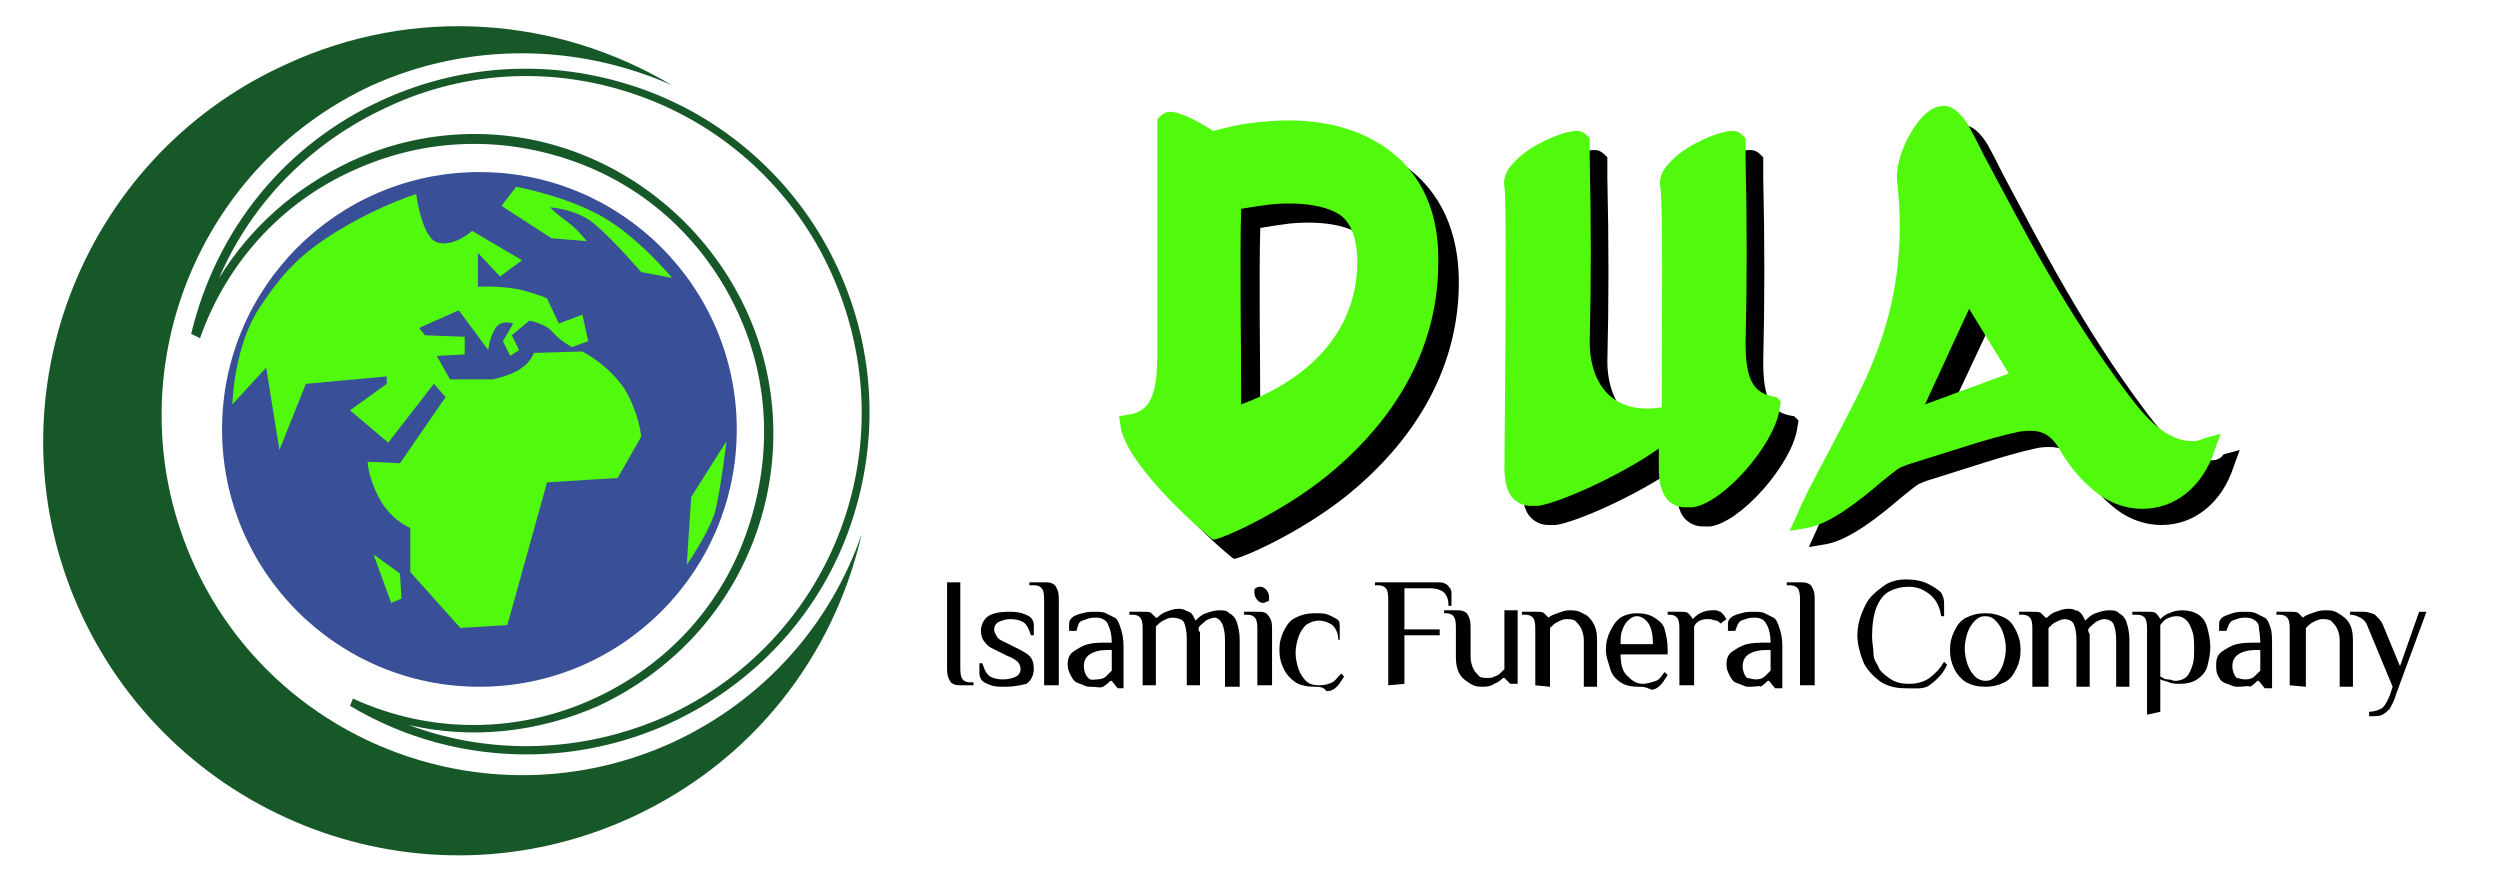
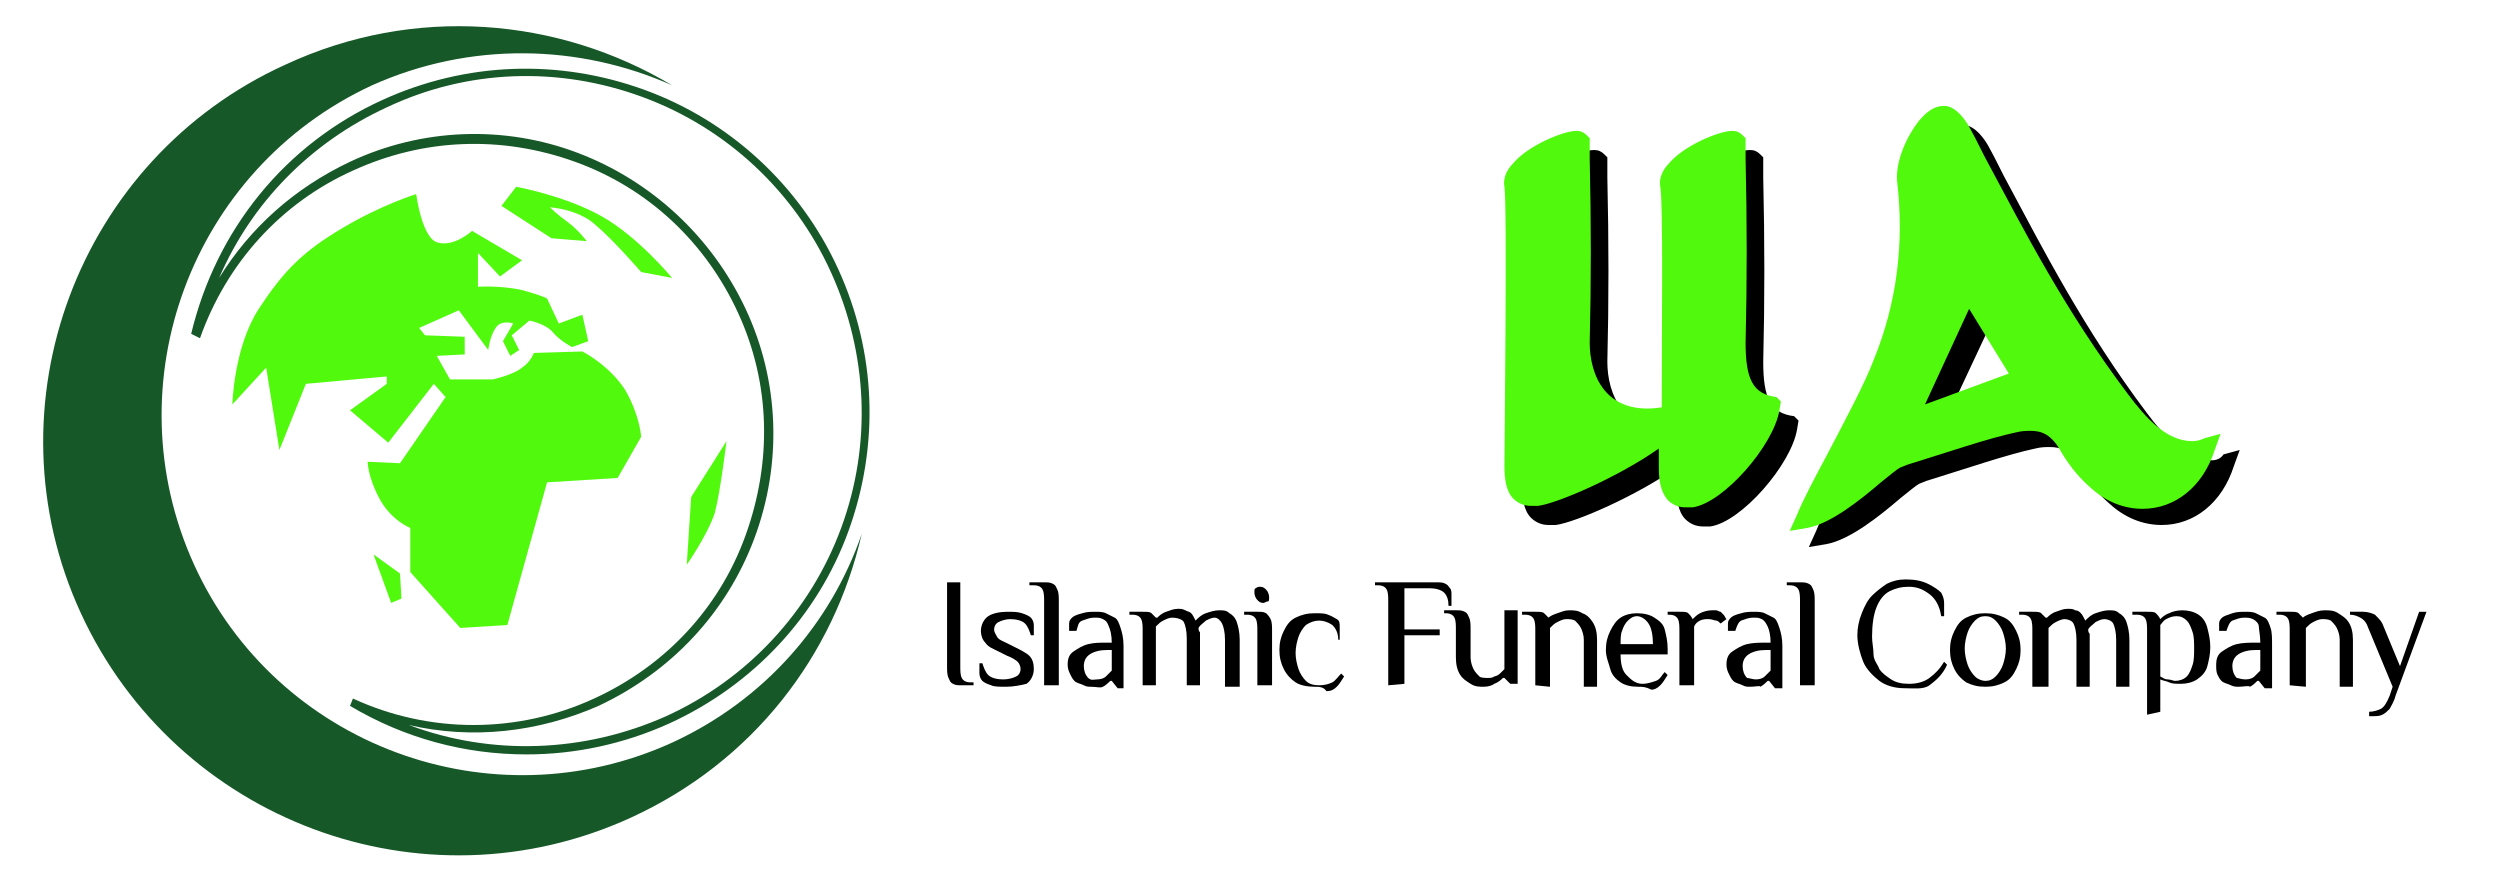
<svg xmlns="http://www.w3.org/2000/svg" version="1.1" id="Layer_1" x="0px" y="0px" viewBox="0 0 170 60" style="enable-background:new 0 0 170 60;" xml:space="preserve">
  <style type="text/css">
	.st0{fill-rule:evenodd;clip-rule:evenodd;fill:#175829;}
	.st1{fill:#175829;}
	.st2{fill:#394F98;}
	.st3{fill:#51F90D;}
</style>
  <g>
    <g>
      <g>
        <g>
          <path class="st0" d="M45.7,50.5c-12.3,5.6-26.9,0.2-32.5-12.1S13,11.5,25.3,5.8c6.7-3,14.1-2.8,20.4,0C38,1.2,28.2,0.3,19.4,4.4      C5.3,10.8-1,27.6,5.5,41.7s23.2,20.4,37.4,13.9c8.3-3.8,13.8-11,15.7-19.3C56.5,42.4,52,47.6,45.7,50.5z" />
        </g>
      </g>
      <g>
        <g>
          <path class="st1" d="M35.8,51.3c-4.2,0-8.3-1.1-12-3.3l0.2-0.5c5.2,2.4,11.2,2.4,16.4,0c4.8-2.2,8.5-6.1,10.3-11.1      s1.7-10.3-0.5-15.1S44.1,12.8,39.1,11S28.8,9.4,24,11.6l0,0c-4.9,2.2-8.6,6.3-10.4,11.4L13,22.7c1.7-7.1,6.4-12.9,13-15.9      C31.7,4.2,38,4,43.8,6.1S54.4,12.6,57,18.3s2.8,12,0.7,17.8s-6.5,10.5-12.2,13.1C42.4,50.6,39.1,51.3,35.8,51.3z M27.8,49.3      c5.6,2.1,11.9,1.9,17.5-0.6c5.5-2.5,9.8-7.1,11.9-12.8S59,24,56.5,18.5S49.4,8.7,43.7,6.6S31.8,4.7,26.3,7.3      c-5.2,2.4-9.2,6.5-11.4,11.6c2.1-3.4,5.1-6.1,8.9-7.9l0,0c4.9-2.3,10.5-2.5,15.5-0.6s9.1,5.7,11.4,10.6      c2.3,4.9,2.5,10.5,0.6,15.6S45.6,45.7,40.7,48C36.6,49.8,32.1,50.3,27.8,49.3z" />
        </g>
      </g>
      <g>
        <g>
-           <circle class="st2" cx="32.6" cy="29.2" r="17.5" />
-         </g>
+           </g>
        <g>
          <g>
            <path class="st3" d="M43.6,18.5l2.1,0.4c0,0-2.3-2.8-4.8-4.2s-5.8-2-5.8-2l-1,1.3l3.4,2.2l2.4,0.2c0,0-0.6-0.8-1.3-1.3       s-1.2-1-1.2-1s1.9,0.1,3.1,1.2C41.7,16.3,43.6,18.5,43.6,18.5z" />
          </g>
          <g>
            <path class="st3" d="M15.8,27.5c0,0,0.1-3.9,1.8-6.5s3-3.9,5.7-5.5s5-2.3,5-2.3s0.4,3.1,1.5,3.3c1.1,0.3,2.3-0.8,2.3-0.8l3.4,2       L34,18.8l-1.5-1.6v2.3c0,0,1.4-0.1,2.9,0.2c1.5,0.4,1.8,0.6,1.8,0.6L38,22l1.6-0.6l0.4,1.8l-1.1,0.4c0,0-0.8-0.4-1.3-1       S36,21.8,36,21.8l-1.2,1l0.5,1l-0.6,0.4l-0.5-1l0.7-1.2c0,0-0.8-0.3-1.2,0.3c-0.4,0.6-0.5,1.5-0.5,1.5l-2-2.7l-2.7,1.2l0.4,0.5       l2.7,0.1v1.2l-1.9,0.1l0.9,1.6h2.9c0,0,1.4-0.3,2-0.8c0.6-0.4,0.8-1,0.8-1l3.3-0.1c0,0,1.8,0.9,2.9,2.6c1,1.7,1.1,3.2,1.1,3.2       L42,32.5l-4.8,0.3l-2.7,9.7l-3.2,0.2l-3.4-3.8v-3c0,0-1.3-0.5-2.1-2C25,32.4,25,31.4,25,31.4l2.2,0.1l3.1-4.5l-0.8-0.9l-3.1,4       l-2.6-2.2l2.5-1.8v-0.5l-5.5,0.5L19,30.6L18.1,25L15.8,27.5z" />
          </g>
          <g>
            <polygon class="st3" points="25.4,37.7 27.2,39 27.3,40.7 26.6,41      " />
          </g>
          <g>
            <path class="st3" d="M49.4,30L47,33.8l-0.3,4.6c0,0,1.4-2,1.9-3.5C49,33.4,49.4,30,49.4,30z" />
          </g>
        </g>
      </g>
    </g>
    <g>
      <g>
        <g>
          <g>
            <g>
              <path d="M150.4,31.3L150.4,31.3c-1.8,0-3.2-1.6-4.4-3.2c-4.3-5.7-7.2-11.4-9.4-15.5c-0.5-0.9-0.9-1.8-1.3-2.5        c-0.3-0.6-1-1.6-1.8-1.6c-0.6,0-1.1,0.3-1.7,0.9c-0.8,1-1.6,2.7-1.5,4.1c0.5,4.2,0,8.3-1.6,12.2c-0.6,1.6-2,4.2-3.2,6.4        c-0.8,1.5-1.6,3-2,4l-0.5,1.1l1.2-0.2c1.6-0.3,3.6-1.9,5-3.1c0.5-0.4,1.1-0.9,1.3-1l0.5-0.2c2.6-0.8,5.5-1.8,7.4-2.2        c0.4-0.1,0.7-0.1,1-0.1c0.7,0,1.4,0.2,2.1,1.5c0.6,1,1.3,1.8,2,2.4c1,0.9,2.2,1.4,3.5,1.4c2.2,0,4.1-1.5,4.9-4l0.4-1.1        l-1.1,0.3C151,31.2,150.7,31.3,150.4,31.3z M137.9,26.7l-5.7,2.1l3-6.4L137.9,26.7z" />
            </g>
          </g>
          <g>
            <g>
              <path class="st3" d="M149.1,30L149.1,30c-1.8,0-3.2-1.6-4.4-3.2c-4.3-5.7-7.2-11.4-9.4-15.5c-0.5-0.9-0.9-1.8-1.3-2.5        c-0.3-0.6-1-1.6-1.8-1.6c-0.6,0-1.1,0.3-1.7,1c-0.8,1-1.6,2.7-1.5,4.1c0.5,4.2,0,8.3-1.6,12.2c-0.6,1.6-2,4.2-3.2,6.5        c-0.8,1.5-1.6,3-2,4l-0.5,1.1l1.2-0.2c1.6-0.3,3.6-1.9,5-3.1c0.5-0.4,1.1-0.9,1.3-1l0.5-0.2c2.6-0.8,5.5-1.8,7.4-2.2        c0.4-0.1,0.7-0.1,1-0.1c0.7,0,1.4,0.2,2.1,1.5c0.6,1,1.3,1.8,2,2.4c1,0.9,2.2,1.4,3.5,1.4c2.2,0,4.1-1.5,4.9-4l0.4-1.1        l-1.1,0.3C149.7,29.9,149.4,30,149.1,30z M136.6,25.4l-5.7,2.1l3-6.5L136.6,25.4z" />
            </g>
          </g>
        </g>
        <g>
          <g>
            <g>
              <path d="M122,28.3c-1.6-0.2-2.1-1.2-2.1-3.7c0.1-4.1,0.1-8.2,0-12.5v-1.4l-0.2-0.2c-0.2-0.2-0.4-0.3-0.7-0.3        c-0.9,0-3.3,1-4.3,2.2c-0.5,0.5-0.7,1.1-0.6,1.6c0.2,1.1,0.1,9.5,0.1,15c-3.9,0.6-4.9-2.3-4.9-4.4c0.1-4.1,0.1-8.2,0-12.5        v-1.4l-0.2-0.2c-0.2-0.2-0.4-0.3-0.7-0.3c-0.9,0-3.3,1-4.3,2.2c-0.5,0.5-0.7,1.1-0.6,1.6c0.2,1.1,0,18,0,19        c0,0.8,0.1,1.7,0.6,2.2c0.3,0.3,0.7,0.5,1.2,0.5c0.2,0,0.3,0,0.5,0c1.4-0.2,5.5-2,8.2-3.9c0,0.5,0,0.9,0,1.3        c0,0.8,0.1,1.7,0.6,2.2c0.3,0.3,0.7,0.5,1.2,0.5c0.2,0,0.3,0,0.5,0c2.1-0.3,5.5-4.2,5.9-6.6l0.1-0.6L122,28.3z" />
            </g>
          </g>
          <g>
            <g>
              <path class="st3" d="M120.8,27c-1.6-0.2-2.1-1.2-2.1-3.7c0.1-4.1,0.1-8.2,0-12.5V9.4l-0.2-0.2c-0.2-0.2-0.4-0.3-0.7-0.3        c-0.9,0-3.3,1-4.3,2.2c-0.5,0.5-0.7,1.1-0.6,1.6c0.2,1.1,0.1,9.5,0.1,15c-3.9,0.6-4.9-2.3-4.9-4.4c0.1-4.1,0.1-8.2,0-12.5V9.4        l-0.2-0.2c-0.2-0.2-0.4-0.3-0.7-0.3c-0.9,0-3.3,1-4.3,2.2c-0.5,0.5-0.7,1.1-0.6,1.6c0.2,1.1,0,18,0,19c0,0.8,0.1,1.7,0.6,2.2        c0.3,0.3,0.7,0.5,1.2,0.5c0.2,0,0.3,0,0.5,0c1.4-0.2,5.5-2,8.2-3.9c0,0.5,0,0.9,0,1.3c0,0.8,0.1,1.6,0.6,2.2        c0.3,0.3,0.7,0.5,1.2,0.5c0.2,0,0.3,0,0.5,0c2.1-0.3,5.5-4.2,5.9-6.6l0.1-0.6L120.8,27z" />
            </g>
          </g>
        </g>
        <g>
          <g>
            <g>
-               <path d="M95.7,11.4c-2.1-1.5-5-2.2-8.6-1.8c-1.3,0.1-2.4,0.4-3.2,0.6c-1.1-0.7-2.3-1.3-2.9-1.3c-0.3,0-0.5,0.1-0.7,0.3        l-0.2,0.2V11c0,4.9,0,9.6,0,14.3c0,2.9-0.5,4-2,4.2l-0.6,0.1l0.1,0.7c0.4,2.8,6.2,7.7,6.3,7.7c0.5,0,5.1-2,8.4-4.9        c4.6-4,6.9-8.8,6.9-13.9C99.2,14.9,97.3,12.6,95.7,11.4z M85.7,28.8c0-4.5-0.1-10.1,0-13.3c0.6-0.1,1.2-0.2,2-0.3        c2.1-0.2,3.8,0.1,4.7,0.7c0.3,0.2,1.2,0.9,1.2,3.3C93.5,25,88.7,27.7,85.7,28.8z" />
-             </g>
+               </g>
          </g>
          <g>
            <g>
-               <path class="st3" d="M94.3,10.1c-2.1-1.5-5-2.2-8.6-1.8c-1.3,0.1-2.4,0.4-3.2,0.6c-1.1-0.7-2.3-1.3-2.9-1.3        c-0.3,0-0.5,0.1-0.7,0.3l-0.2,0.2v1.6c0,4.9,0,9.6,0,14.3c0,2.9-0.5,4-2,4.2l-0.6,0.1l0.1,0.7c0.4,2.8,6.2,7.7,6.3,7.7        c0.5,0,5.1-2,8.4-4.9c4.6-4,6.9-8.8,6.9-13.9C97.9,13.6,96,11.3,94.3,10.1z M84.4,27.5c0-4.5-0.1-10.1,0-13.3        c0.6-0.1,1.2-0.2,2-0.3c2.1-0.2,3.8,0.1,4.7,0.7c0.3,0.2,1.2,0.9,1.2,3.3C92.2,23.7,87.4,26.4,84.4,27.5z" />
-             </g>
+               </g>
          </g>
        </g>
      </g>
      <g>
        <path d="M65.4,46.6c-0.3,0-0.4,0-0.6-0.1s-0.2-0.2-0.3-0.4s-0.1-0.5-0.1-0.8v-5.7h0.9v5.7c0,0.3,0,0.6,0.1,0.8s0.3,0.3,0.6,0.3     h0.2v0.2C66.3,46.6,65.4,46.6,65.4,46.6z" />
        <path d="M68.4,46.7c-0.4,0-0.8,0-1-0.1c-0.3-0.1-0.5-0.2-0.6-0.3s-0.2-0.3-0.2-0.5s0-0.4,0-0.7h0.2c0.1,0.3,0.2,0.6,0.4,0.8     c0.2,0.2,0.6,0.3,1,0.3s0.7-0.1,0.9-0.2c0.2-0.1,0.3-0.3,0.3-0.5s-0.1-0.4-0.2-0.5s-0.4-0.3-0.7-0.4l-0.6-0.3     c-0.4-0.2-0.7-0.3-0.9-0.6c-0.2-0.2-0.3-0.5-0.3-0.8c0-0.4,0.2-0.8,0.5-1s0.8-0.3,1.3-0.3c0.4,0,0.7,0,1,0.1s0.5,0.2,0.6,0.3     s0.2,0.3,0.2,0.5s0,0.4,0,0.7h-0.2c-0.1-0.3-0.2-0.6-0.4-0.8c-0.2-0.2-0.6-0.3-1-0.3c-0.3,0-0.6,0.1-0.8,0.2s-0.3,0.3-0.3,0.5     s0.1,0.3,0.2,0.5s0.4,0.3,0.6,0.4L69,44c0.4,0.2,0.8,0.4,1,0.6c0.2,0.2,0.3,0.5,0.3,0.9s-0.2,0.8-0.5,1     C69.4,46.6,68.9,46.7,68.4,46.7z" />
        <path d="M71,46.6v-5.7c0-0.3,0-0.6-0.1-0.8s-0.3-0.3-0.6-0.3H70v-0.2h1c0.3,0,0.4,0,0.6,0.1s0.2,0.2,0.3,0.4s0.1,0.5,0.1,0.8v5.7     H71L71,46.6z" />
        <path d="M74.2,46.7c-0.2,0-0.3,0-0.5-0.1s-0.3-0.1-0.5-0.2s-0.3-0.3-0.4-0.5s-0.2-0.4-0.2-0.7c0-0.4,0.1-0.7,0.4-0.9     s0.6-0.4,1-0.5s0.8-0.1,1.3-0.1h0.3c0-0.5-0.1-0.9-0.2-1.1c-0.1-0.3-0.2-0.4-0.4-0.5C74.8,42,74.7,42,74.4,42     c-0.3,0-0.5,0.1-0.8,0.2s-0.3,0.4-0.4,0.7h-0.5c0-0.2,0-0.3,0-0.5s0.1-0.3,0.2-0.4s0.3-0.2,0.7-0.3c0.3-0.1,0.6-0.1,0.9-0.1     c0.2,0,0.5,0,0.7,0.1s0.4,0.2,0.6,0.3s0.3,0.4,0.4,0.7s0.2,0.7,0.2,1.2v2.9H76l-0.4-0.5h-0.1c-0.1,0.1-0.3,0.3-0.5,0.4     S74.6,46.7,74.2,46.7z M74.6,46.2c0.3,0,0.5-0.1,0.6-0.2s0.3-0.3,0.4-0.4v-1.4h-0.3c-0.5,0-0.9,0.1-1.2,0.3     c-0.3,0.2-0.4,0.5-0.4,0.8s0.1,0.6,0.3,0.8S74.4,46.2,74.6,46.2z" />
        <path d="M77.7,46.6v-3.7c0-0.3,0-0.6-0.1-0.8s-0.3-0.3-0.6-0.3h-0.2v-0.2h0.9c0.3,0,0.5,0,0.6,0.1s0.2,0.2,0.3,0.3h0.1     c0.1-0.1,0.3-0.3,0.6-0.4s0.5-0.2,0.8-0.2c0.2,0,0.3,0,0.5,0.1s0.3,0.1,0.4,0.2c0.1,0.1,0.2,0.3,0.3,0.5c0.2-0.2,0.4-0.4,0.7-0.5     s0.6-0.2,0.9-0.2s0.5,0,0.7,0.2c0.2,0.1,0.4,0.3,0.5,0.6s0.2,0.7,0.2,1.2v3.2h-1v-3.2c0-0.5-0.1-0.9-0.2-1.1S82.8,42,82.6,42     c-0.2,0-0.4,0.1-0.6,0.2c-0.2,0.2-0.4,0.3-0.5,0.5c0,0.1,0,0.2,0.1,0.3c0,0.2,0,0.3,0,0.4v3.2h-0.9v-3.2c0-0.5-0.1-0.9-0.2-1.1     S80,42,79.7,42c-0.2,0-0.4,0.1-0.6,0.2c-0.2,0.1-0.3,0.2-0.5,0.4v4C78.6,46.6,77.7,46.6,77.7,46.6z" />
        <path d="M85.5,46.6v-3.7c0-0.3,0-0.6-0.1-0.8s-0.3-0.3-0.6-0.3h-0.2v-0.2h0.9c0.3,0,0.4,0,0.6,0.1c0.1,0.1,0.2,0.2,0.3,0.4     s0.1,0.5,0.1,0.8v3.7C86.4,46.6,85.5,46.6,85.5,46.6z M85.9,41c-0.2,0-0.3-0.1-0.4-0.2c-0.1-0.1-0.2-0.3-0.2-0.5s0-0.3,0.1-0.3     c0.1-0.1,0.2-0.1,0.3-0.1c0.2,0,0.3,0.1,0.4,0.2c0.1,0.1,0.2,0.3,0.2,0.5s0,0.3-0.1,0.3C86.1,40.9,86,41,85.9,41z" />
        <path d="M89.4,46.7c-0.5,0-1-0.1-1.3-0.3s-0.6-0.5-0.8-0.9S87,44.7,87,44.2s0.1-0.9,0.3-1.3c0.2-0.4,0.4-0.7,0.8-0.9     s0.8-0.3,1.3-0.3c0.4,0,0.7,0,0.9,0.1c0.3,0.1,0.4,0.2,0.6,0.3s0.2,0.3,0.2,0.5s0,0.5,0,0.9H91c0-0.5-0.2-0.8-0.4-1     c-0.3-0.2-0.6-0.3-0.9-0.3s-0.6,0.1-0.9,0.3c-0.2,0.2-0.4,0.5-0.5,0.8s-0.2,0.7-0.2,1.1c0,0.4,0.1,0.8,0.2,1.1s0.3,0.6,0.5,0.8     s0.5,0.3,0.9,0.3s0.7-0.1,0.9-0.2s0.4-0.4,0.6-0.6l0.2,0.2c-0.2,0.3-0.3,0.5-0.5,0.7S90.5,47,90.2,47     C90,46.7,89.7,46.7,89.4,46.7z" />
        <path d="M94.4,46.6v-5.7c0-0.3,0-0.6-0.1-0.8s-0.3-0.3-0.6-0.3h-0.2v-0.2h4.2c0.3,0,0.4,0,0.6,0.1s0.2,0.2,0.3,0.3     s0.1,0.3,0.1,0.4v0.8h-0.2c0-0.4-0.1-0.7-0.3-0.9c-0.2-0.2-0.6-0.3-1-0.3h-1.7v2.8h2.4v0.4h-2.4v3.3L94.4,46.6L94.4,46.6z" />
        <path d="M100.9,46.7c-0.3,0-0.6,0-0.9-0.2s-0.5-0.3-0.7-0.6S99,45.2,99,44.7v-1.9c0-0.3,0-0.6-0.1-0.8s-0.3-0.3-0.6-0.3h-0.1     v-0.2H99c0.3,0,0.4,0,0.6,0.1s0.2,0.2,0.3,0.4s0.1,0.5,0.1,0.8v1.9c0,0.3,0.1,0.6,0.2,0.8s0.3,0.4,0.4,0.5s0.4,0.1,0.6,0.1     c0.1,0,0.3,0,0.4-0.1c0.1,0,0.3-0.1,0.4-0.2c0.1-0.1,0.2-0.2,0.3-0.3v-4h0.9v5h-0.5l-0.4-0.4h-0.1c-0.1,0.1-0.3,0.3-0.6,0.4     C101.5,46.6,101.2,46.7,100.9,46.7z" />
        <path d="M104.4,46.6v-3.7c0-0.3,0-0.6-0.1-0.8s-0.3-0.3-0.6-0.3h-0.2v-0.2h0.9c0.3,0,0.5,0,0.6,0.1s0.2,0.2,0.3,0.3     c0.1-0.1,0.3-0.2,0.6-0.3c0.3-0.1,0.5-0.2,0.8-0.2s0.6,0,0.9,0.2c0.3,0.1,0.5,0.3,0.7,0.6s0.3,0.7,0.3,1.2v3.2h-0.9v-3.2     c0-0.3-0.1-0.6-0.2-0.8s-0.3-0.4-0.4-0.5c-0.2-0.1-0.4-0.1-0.6-0.1s-0.4,0.1-0.6,0.2c-0.2,0.1-0.3,0.2-0.5,0.4v4L104.4,46.6     L104.4,46.6z" />
        <path d="M111.4,46.7c-0.5,0-0.9-0.1-1.2-0.3s-0.6-0.5-0.7-0.9s-0.3-0.8-0.3-1.3s0.1-0.9,0.3-1.3c0.2-0.4,0.4-0.7,0.7-0.9     s0.7-0.3,1.1-0.3c0.5,0,0.9,0.1,1.2,0.3c0.3,0.2,0.6,0.4,0.7,0.8s0.2,0.8,0.2,1.3v0.4h-3.2c0,0.6,0.1,1.1,0.4,1.4     s0.6,0.6,1.1,0.6c0.3,0,0.6-0.1,0.9-0.2s0.4-0.4,0.6-0.6l0.2,0.2c-0.2,0.3-0.3,0.5-0.5,0.7s-0.4,0.3-0.6,0.3     C111.9,46.7,111.7,46.7,111.4,46.7z M110.2,43.8h2.2c0-0.6-0.1-1.1-0.3-1.4c-0.2-0.3-0.5-0.5-0.8-0.5c-0.2,0-0.4,0.1-0.6,0.3     s-0.3,0.4-0.4,0.7C110.2,43.1,110.2,43.5,110.2,43.8z" />
        <path d="M114.2,46.6v-3.7c0-0.3,0-0.6-0.1-0.8s-0.3-0.3-0.6-0.3h-0.1v-0.2h0.8c0.3,0,0.5,0,0.6,0.1s0.2,0.2,0.3,0.4     c0.1-0.1,0.3-0.3,0.5-0.4c0.2-0.1,0.5-0.2,0.8-0.2c0.1,0,0.2,0,0.3,0c0.1,0,0.2,0.1,0.3,0.1c0.1,0.1,0.1,0.1,0.2,0.2     s0.1,0.2,0.2,0.3l-0.4,0.3c-0.1-0.1-0.2-0.2-0.3-0.2s-0.3-0.1-0.5-0.1s-0.4,0-0.6,0.1s-0.3,0.2-0.4,0.4c0,0,0,0.1,0,0.2     c0,0.1,0,0.1,0,0.2v3.6L114.2,46.6L114.2,46.6z" />
        <path d="M119,46.7c-0.2,0-0.3,0-0.5-0.1s-0.3-0.1-0.5-0.2s-0.3-0.3-0.4-0.5s-0.2-0.4-0.2-0.7c0-0.4,0.1-0.7,0.4-0.9     s0.6-0.4,1-0.5s0.9-0.1,1.3-0.1h0.3c0-0.5-0.1-0.9-0.2-1.1s-0.2-0.4-0.4-0.5c-0.2-0.1-0.3-0.1-0.6-0.1c-0.3,0-0.5,0.1-0.8,0.2     c-0.2,0.1-0.3,0.4-0.4,0.7h-0.5c0-0.2,0-0.3,0-0.5s0.1-0.3,0.2-0.4s0.3-0.2,0.7-0.3c0.3-0.1,0.6-0.1,0.9-0.1c0.2,0,0.5,0,0.7,0.1     s0.4,0.2,0.6,0.3s0.3,0.4,0.4,0.7s0.2,0.7,0.2,1.2v2.9h-0.5l-0.4-0.5h-0.1c-0.1,0.1-0.3,0.3-0.5,0.4     C119.7,46.6,119.4,46.7,119,46.7z M119.4,46.2c0.3,0,0.5-0.1,0.6-0.2s0.3-0.3,0.4-0.4v-1.4h-0.3c-0.5,0-0.9,0.1-1.2,0.3     c-0.3,0.2-0.4,0.5-0.4,0.8s0.1,0.6,0.3,0.8C118.9,46.1,119.2,46.2,119.4,46.2z" />
        <path d="M122.4,46.6v-5.7c0-0.3,0-0.6-0.1-0.8s-0.3-0.3-0.6-0.3h-0.2v-0.2h0.9c0.3,0,0.4,0,0.6,0.1s0.2,0.2,0.3,0.4     s0.1,0.5,0.1,0.8v5.7H122.4L122.4,46.6z" />
        <path d="M129.5,46.8c-0.7,0-1.3-0.2-1.7-0.5s-0.9-0.8-1.1-1.3s-0.4-1.2-0.4-1.8c0-0.5,0.1-1,0.3-1.5c0.2-0.5,0.4-0.9,0.7-1.2     c0.3-0.3,0.7-0.6,1-0.8c0.4-0.2,0.8-0.3,1.3-0.3c0.6,0,1.1,0.1,1.5,0.3s0.7,0.4,0.9,0.6c0.1,0.2,0.2,0.4,0.2,0.7s0,0.6,0,0.9H132     c-0.1-0.7-0.4-1.2-0.8-1.5s-0.8-0.5-1.4-0.5c-0.5,0-0.9,0.1-1.3,0.3s-0.7,0.6-0.9,1.1c-0.2,0.5-0.3,1.2-0.3,2     c0,0.4,0.1,0.8,0.1,1.2s0.3,0.7,0.4,1c0.2,0.3,0.5,0.5,0.8,0.7s0.7,0.3,1.2,0.3s1-0.1,1.4-0.4s0.7-0.6,1-1.1l0.2,0.2     c-0.3,0.7-0.8,1.1-1.2,1.4S130.1,46.8,129.5,46.8z" />
        <path d="M135,46.7c-0.5,0-0.9-0.1-1.3-0.3c-0.3-0.2-0.6-0.5-0.8-0.9s-0.3-0.8-0.3-1.3s0.1-0.9,0.3-1.3s0.4-0.7,0.8-0.9     c0.4-0.2,0.8-0.3,1.3-0.3s0.9,0.1,1.3,0.3c0.4,0.2,0.6,0.5,0.8,0.9s0.3,0.8,0.3,1.3s-0.1,0.9-0.3,1.3c-0.2,0.4-0.4,0.7-0.8,0.9     C135.9,46.6,135.5,46.7,135,46.7z M135,46.3c0.3,0,0.5-0.1,0.7-0.3s0.4-0.5,0.5-0.8s0.2-0.7,0.2-1.1c0-0.4-0.1-0.8-0.2-1.1     s-0.3-0.6-0.5-0.8s-0.4-0.3-0.7-0.3s-0.5,0.1-0.7,0.3s-0.4,0.5-0.5,0.8s-0.2,0.7-0.2,1.1c0,0.4,0.1,0.8,0.2,1.1     c0.1,0.3,0.3,0.6,0.5,0.8S134.8,46.3,135,46.3z" />
        <path d="M138.2,46.6v-3.7c0-0.3,0-0.6-0.1-0.8s-0.3-0.3-0.6-0.3h-0.2v-0.2h0.9c0.3,0,0.5,0,0.6,0.1s0.2,0.2,0.3,0.3h0.1     c0.1-0.1,0.3-0.3,0.6-0.4s0.5-0.2,0.8-0.2c0.2,0,0.4,0,0.5,0.1c0.2,0,0.3,0.1,0.4,0.2c0.1,0.1,0.2,0.3,0.3,0.5     c0.2-0.2,0.4-0.4,0.7-0.5s0.6-0.2,0.9-0.2c0.3,0,0.5,0,0.7,0.2c0.2,0.1,0.4,0.3,0.5,0.6s0.2,0.7,0.2,1.2v3.2h-0.9v-3.2     c0-0.5-0.1-0.9-0.2-1.1s-0.4-0.3-0.6-0.3c-0.2,0-0.4,0.1-0.6,0.2c-0.2,0.2-0.4,0.3-0.5,0.5c0,0.1,0,0.2,0.1,0.3     c0,0.2,0,0.3,0,0.4v3.2h-0.9v-3.2c0-0.5-0.1-0.9-0.2-1.1s-0.4-0.3-0.6-0.3c-0.2,0-0.4,0.1-0.6,0.2c-0.2,0.1-0.3,0.2-0.5,0.4v4     h-1.1V46.6z" />
        <path d="M146,48.6v-5.7c0-0.3,0-0.6-0.1-0.8s-0.3-0.3-0.6-0.3H145v-0.2h1c0.3,0,0.5,0,0.6,0.1s0.2,0.2,0.3,0.4     c0.1-0.1,0.3-0.3,0.6-0.4c0.2-0.1,0.5-0.2,0.9-0.2s0.8,0.1,1.1,0.3s0.5,0.5,0.6,0.9s0.2,0.8,0.2,1.3s-0.1,0.9-0.2,1.3     s-0.4,0.7-0.7,0.9s-0.7,0.3-1.1,0.3c-0.3,0-0.6,0-0.8-0.1s-0.4-0.1-0.6-0.2v2.2L146,48.6L146,48.6z M147.9,46.3     c0.3,0,0.6-0.1,0.8-0.3s0.3-0.5,0.4-0.8c0.1-0.3,0.1-0.7,0.1-1.1c0-0.4,0-0.8-0.1-1.1s-0.2-0.6-0.4-0.8s-0.4-0.3-0.7-0.3     s-0.5,0.1-0.7,0.2s-0.3,0.3-0.4,0.4V46c0.2,0.1,0.3,0.2,0.5,0.2S147.8,46.3,147.9,46.3z" />
        <path d="M152.2,46.7c-0.1,0-0.3,0-0.5-0.1s-0.3-0.1-0.5-0.2s-0.3-0.3-0.4-0.5c-0.1-0.2-0.1-0.4-0.1-0.7c0-0.4,0.1-0.7,0.4-0.9     c0.3-0.2,0.6-0.4,1-0.5s0.9-0.1,1.3-0.1h0.3c0-0.5-0.1-0.9-0.1-1.1s-0.2-0.4-0.4-0.5s-0.4-0.1-0.6-0.1c-0.3,0-0.5,0.1-0.8,0.2     c-0.2,0.1-0.3,0.4-0.4,0.7h-0.5c0-0.2,0-0.3,0-0.5s0.1-0.3,0.2-0.4s0.4-0.2,0.7-0.3s0.6-0.1,0.9-0.1c0.2,0,0.5,0,0.7,0.1     s0.4,0.2,0.6,0.3s0.3,0.4,0.4,0.7c0.1,0.3,0.1,0.7,0.1,1.2v2.9H154l-0.4-0.5h-0.1c-0.1,0.1-0.3,0.3-0.5,0.4     C152.9,46.6,152.6,46.7,152.2,46.7z M152.7,46.2c0.3,0,0.5-0.1,0.6-0.2s0.3-0.3,0.4-0.4v-1.4h-0.3c-0.5,0-0.9,0.1-1.2,0.3     s-0.4,0.5-0.4,0.8s0.1,0.6,0.3,0.8C152.2,46.1,152.4,46.2,152.7,46.2z" />
        <path d="M155.7,46.6v-3.7c0-0.3,0-0.6-0.1-0.8s-0.3-0.3-0.6-0.3h-0.2v-0.2h0.9c0.3,0,0.5,0,0.6,0.1s0.2,0.2,0.3,0.3     c0.1-0.1,0.3-0.2,0.6-0.3s0.5-0.2,0.9-0.2c0.3,0,0.6,0,0.9,0.2s0.5,0.3,0.7,0.6s0.3,0.7,0.3,1.2v3.2h-0.9v-3.2     c0-0.3-0.1-0.6-0.2-0.8s-0.3-0.4-0.4-0.5c-0.2-0.1-0.4-0.1-0.6-0.1c-0.2,0-0.4,0.1-0.6,0.2c-0.2,0.1-0.3,0.2-0.5,0.4v4     L155.7,46.6L155.7,46.6z" />
        <path d="M161.1,48.7v-0.3c0.3,0,0.6-0.1,0.8-0.2c0.2-0.1,0.4-0.4,0.6-0.9l0.2-0.6l-1.7-4.1c-0.1-0.3-0.3-0.5-0.5-0.6     s-0.4-0.2-0.7-0.2v-0.2h0.9c0.3,0,0.6,0.1,0.8,0.2c0.2,0.2,0.4,0.4,0.5,0.6l1.2,2.9l1.3-3.7h0.5l-2.1,5.7     c-0.1,0.4-0.3,0.7-0.4,0.9c-0.2,0.2-0.3,0.3-0.5,0.4c-0.2,0.1-0.4,0.1-0.7,0.1C161.4,48.7,161.1,48.7,161.1,48.7z" />
      </g>
    </g>
  </g>
</svg>